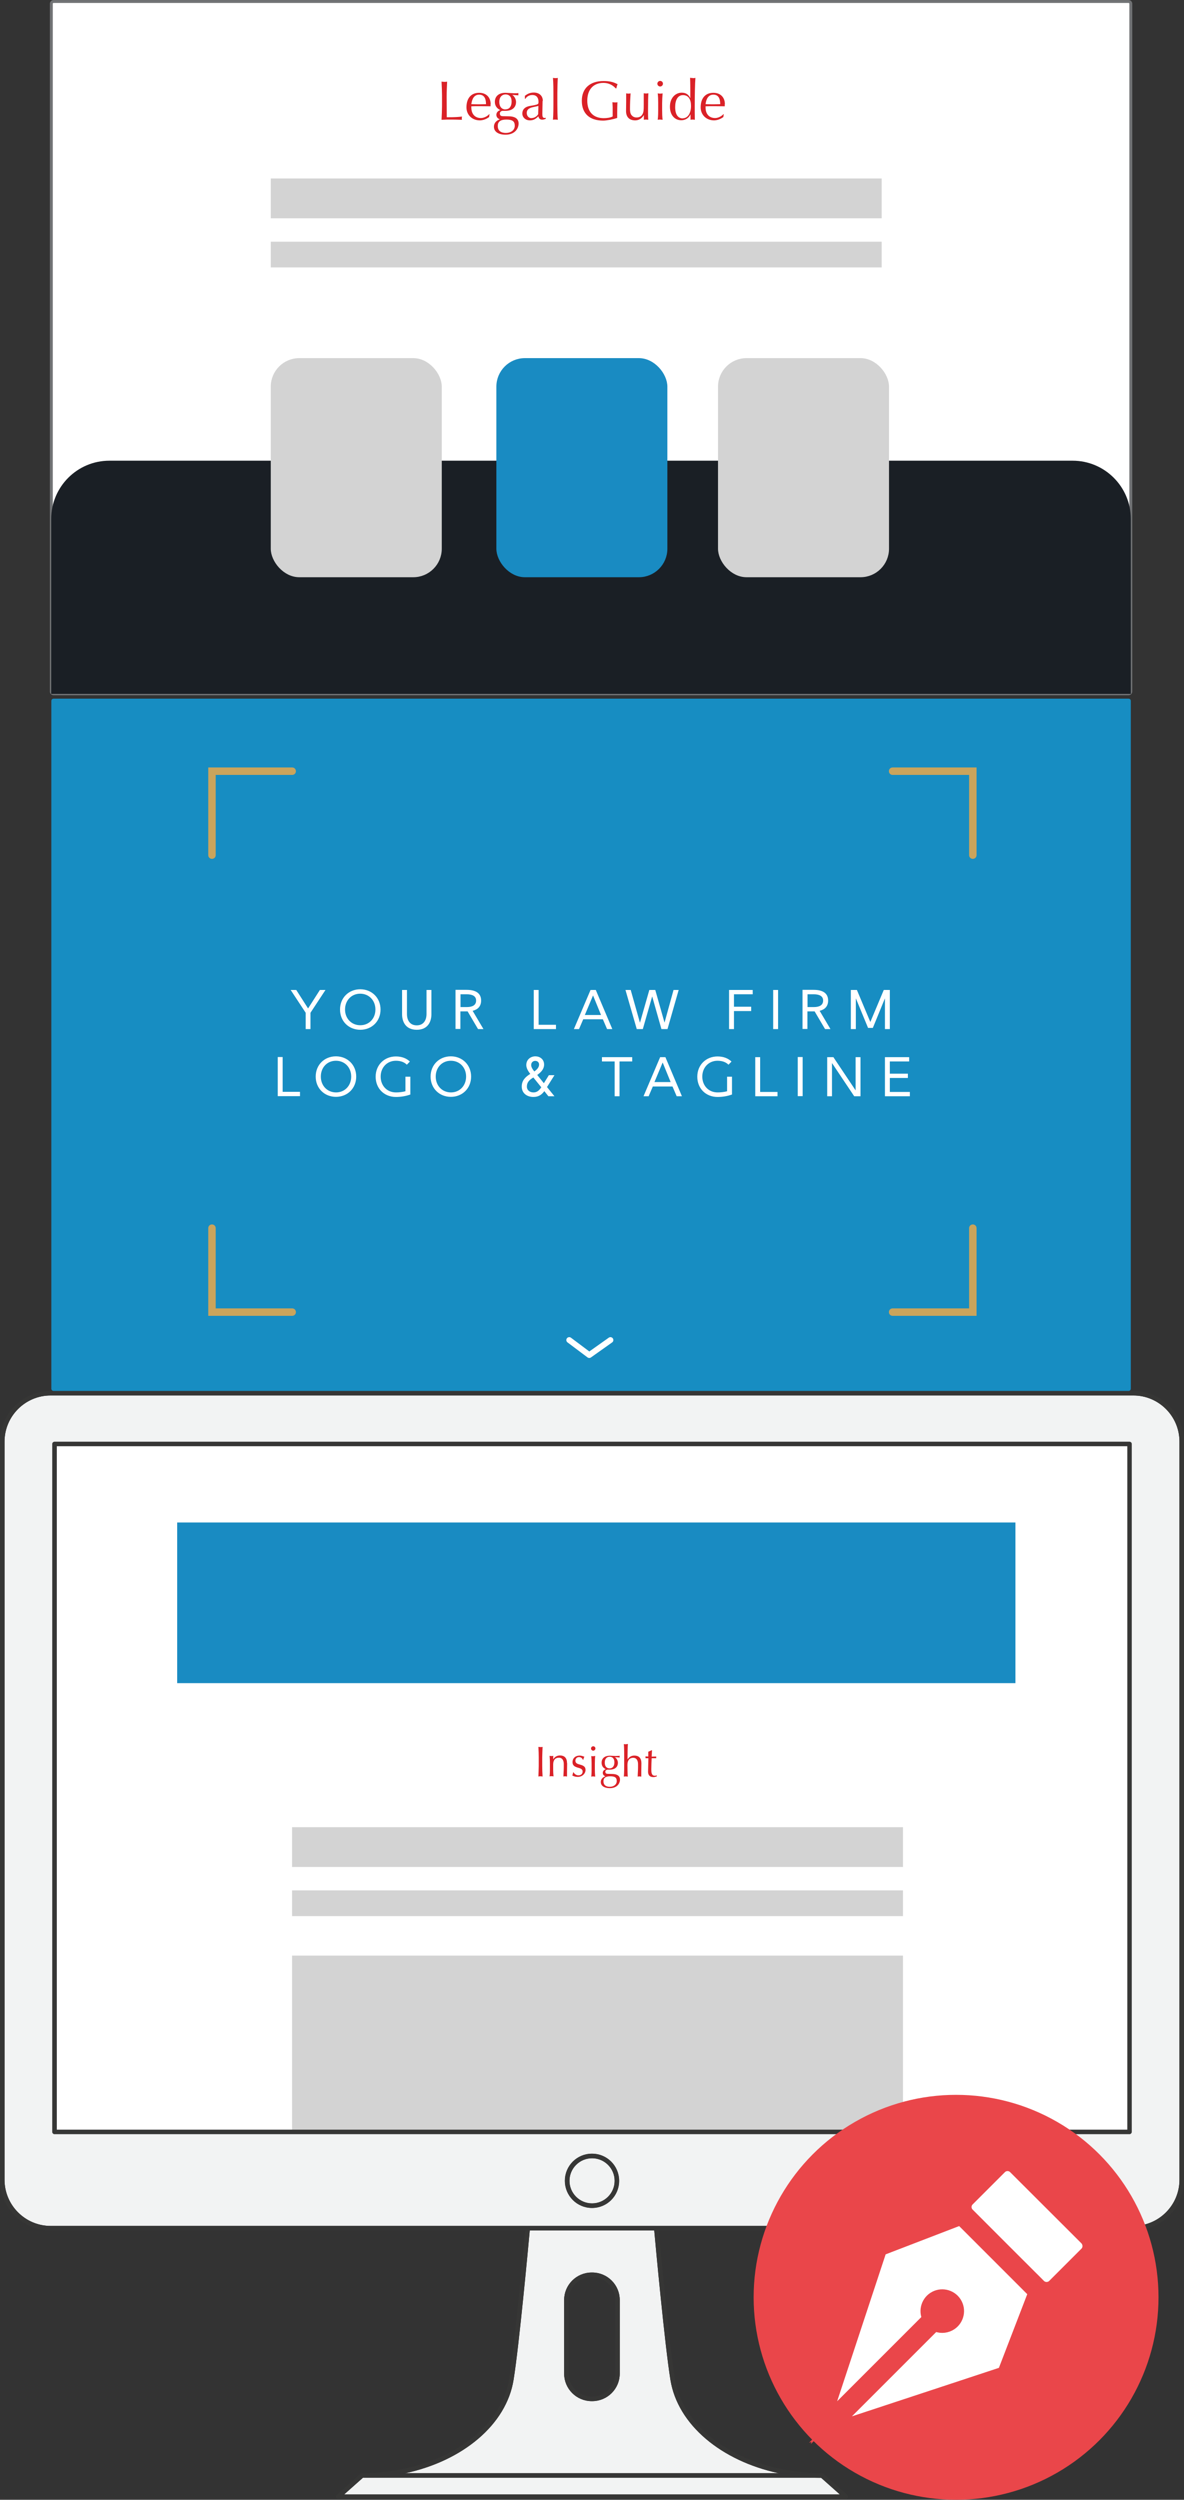
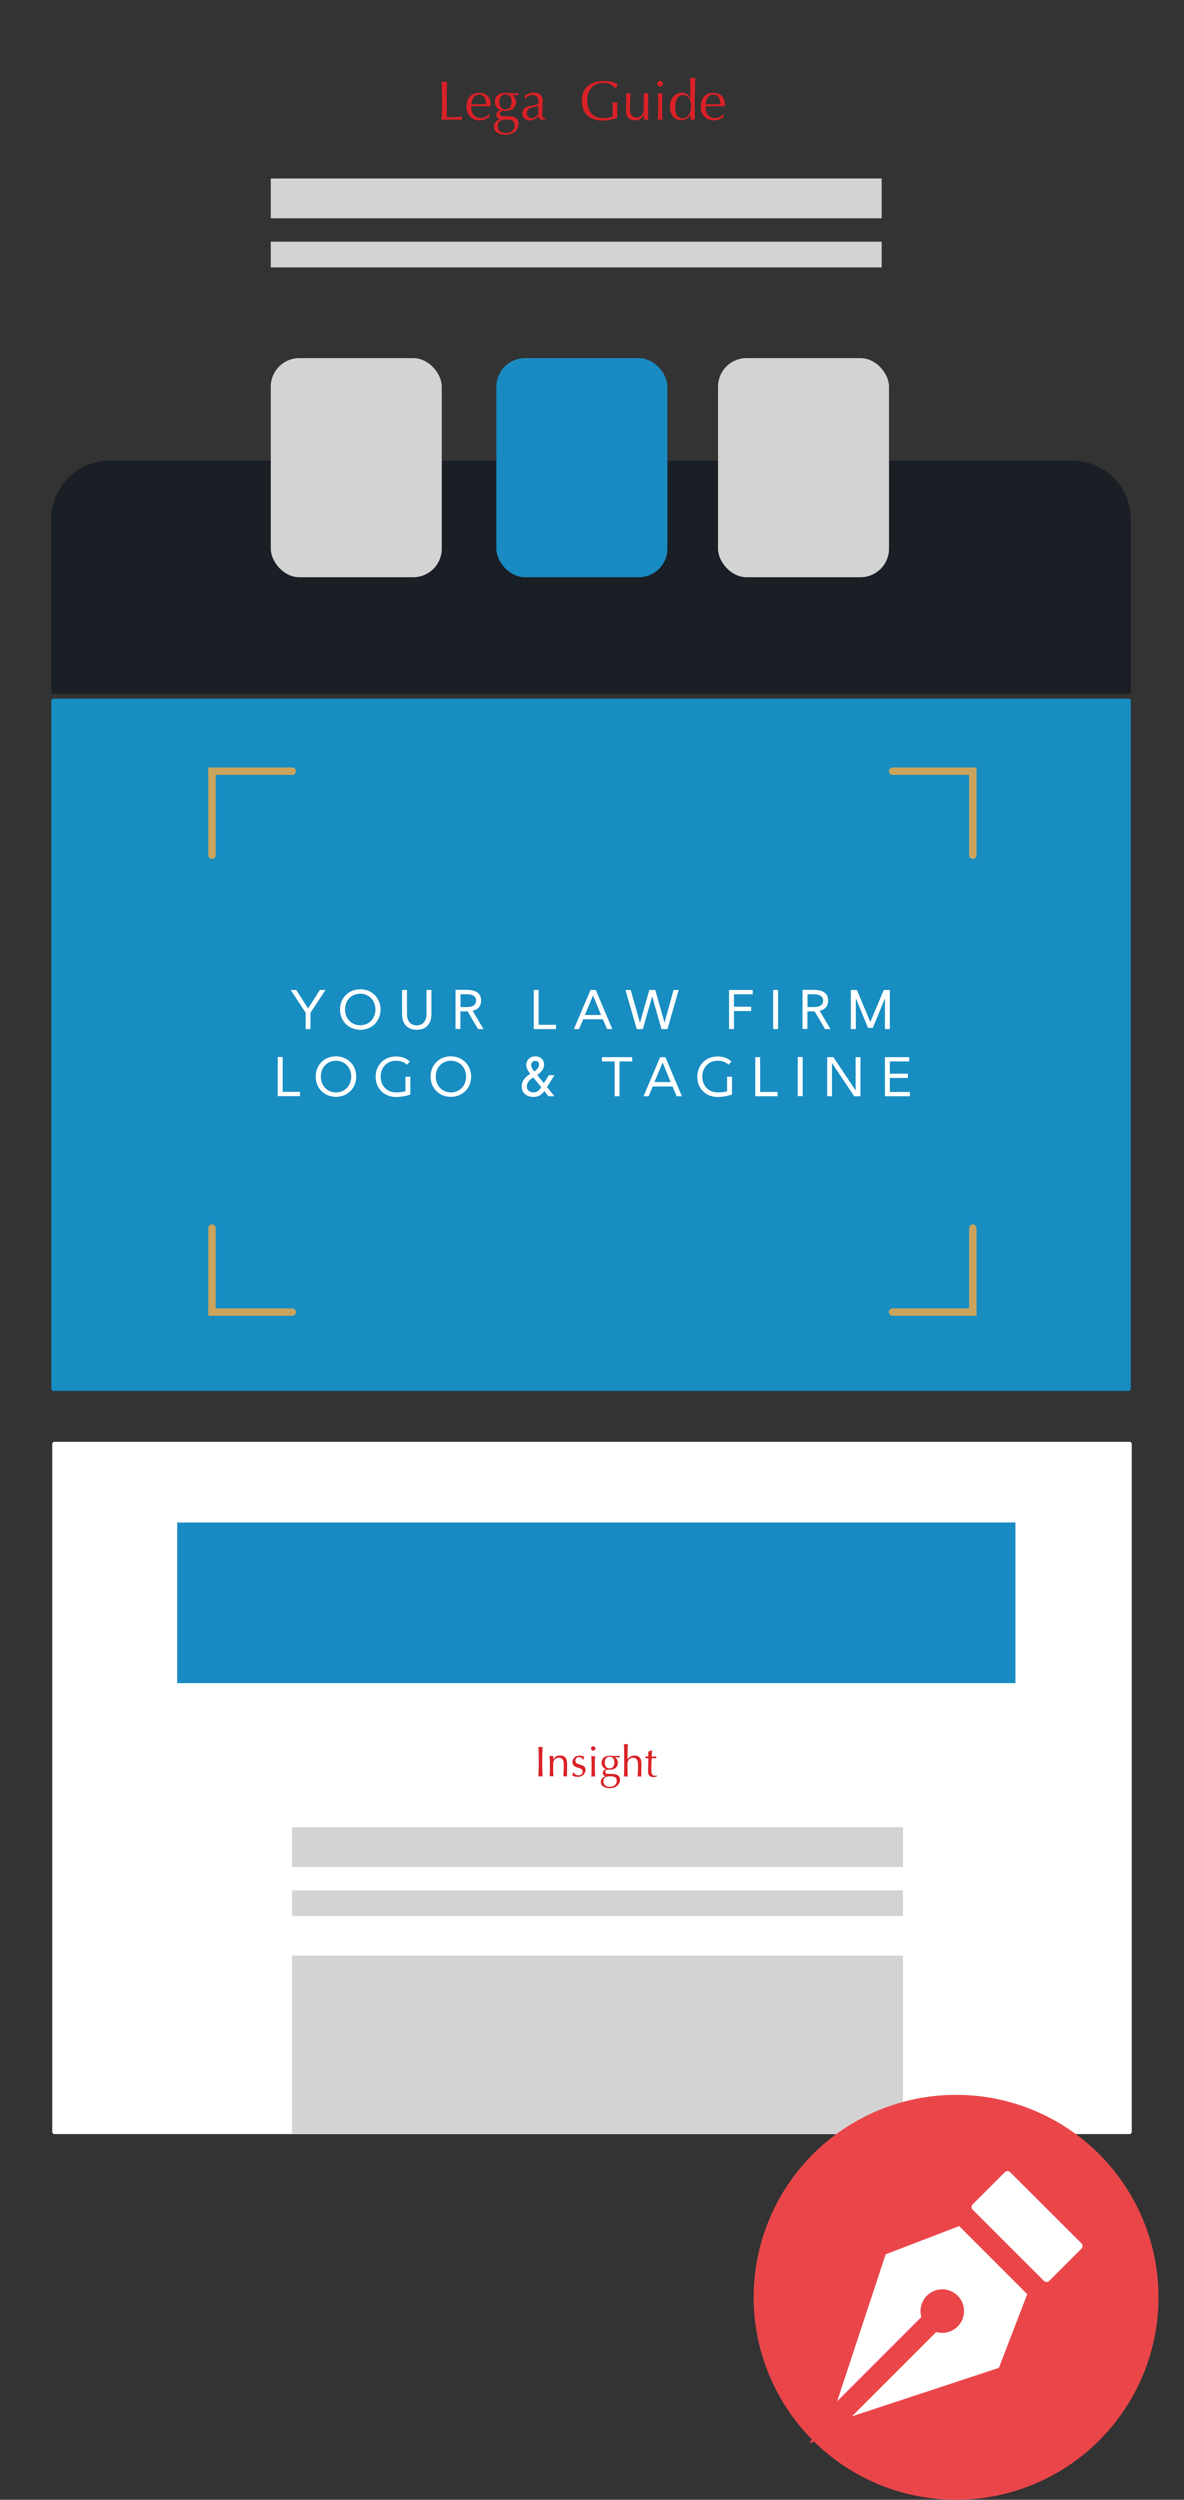
<svg xmlns="http://www.w3.org/2000/svg" id="Layer_2" data-name="Layer 2" viewBox="0 0 101.71 214.71">
  <rect x="0" y="0" width="101.71" height="214.71" fill="#333333" stroke="none" />
  <defs>
    <style>
      .cls-1 {
        stroke: #ea464a;
      }

      .cls-1, .cls-2, .cls-3 {
        fill: #fff;
      }

      .cls-1, .cls-3 {
        stroke-miterlimit: 10;
      }

      .cls-4 {
        fill: #198bc2;
      }

      .cls-5 {
        fill: #178dc2;
      }

      .cls-6, .cls-7 {
        fill: none;
      }

      .cls-8 {
        fill: #1a1f25;
      }

      .cls-9 {
        fill: #d3d3d3;
      }

      .cls-7 {
        stroke: #fff;
        stroke-linecap: round;
        stroke-linejoin: round;
        stroke-width: .5px;
      }

      .cls-10 {
        fill: #da2127;
      }

      .cls-11 {
        fill: #f2f3f3;
      }

      .cls-12 {
        fill: #caa45c;
      }

      .cls-13 {
        clip-path: url(#clippath-2);
      }

      .cls-14 {
        fill: #363635;
      }

      .cls-3 {
        stroke: #717375;
        stroke-width: .25px;
      }

      .cls-15 {
        clip-path: url(#clippath);
      }

      .cls-16 {
        fill: #ea464a;
      }
    </style>
    <clipPath id="clippath">
      <rect class="cls-6" y="119.47" width="101.71" height="95.17" />
    </clipPath>
    <clipPath id="clippath-2">
-       <rect class="cls-6" y="119.47" width="101.71" height="95.17" />
-     </clipPath>
+       </clipPath>
  </defs>
  <g id="Layer_1-2" data-name="Layer 1">
    <g>
      <g>
        <path class="cls-2" d="M97.22,183.11v-59.08c0-.11-.09-.19-.19-.19H4.68c-.11,0-.19.09-.19.19v59.08c0,.11.09.19.19.19h92.35c.11,0,.19-.09.19-.19" />
        <g>
          <g>
            <path class="cls-10" d="M46.43,150.06c.06,0,.12,0,.18-.02-.01.33-.03.66-.03.91v.73c0,.25.01.59.03.91-.06-.01-.12-.02-.18-.02s-.11,0-.18.02c.01-.33.03-.66.03-.91v-.73c0-.26-.01-.59-.03-.91.07.01.12.02.18.02Z" />
            <path class="cls-10" d="M48.72,151.44c0,.2-.01.41-.01.69,0,.33,0,.39,0,.46-.06-.01-.11-.02-.16-.02s-.09,0-.15.02c0-.21.03-.54.03-.79v-.29c0-.31-.14-.54-.41-.54-.33,0-.5.21-.5.59v.44c0,.16.01.41.03.58-.06-.01-.11-.02-.17-.02s-.11,0-.17.02c.03-.23.03-.5.03-.65v-.5c0-.22-.01-.43-.03-.62.06.01.12.02.17.02.04,0,.09,0,.15-.02,0,.06-.01.21-.01.3h0c.14-.21.32-.33.59-.33.37,0,.6.21.6.66Z" />
            <path class="cls-10" d="M50.2,150.89c-.05.09-.09.22-.09.26h-.04c-.05-.14-.18-.23-.33-.23-.17,0-.31.12-.31.31,0,.16.1.26.31.31.31.09.56.15.56.49,0,.3-.27.59-.67.59-.21,0-.34-.05-.47-.12.04-.09.07-.21.07-.27h.04c.08.14.24.26.42.26.21,0,.36-.13.36-.33,0-.16-.11-.25-.33-.31-.33-.09-.54-.18-.54-.5s.24-.56.61-.56c.19,0,.36.09.41.1Z" />
            <path class="cls-10" d="M51.15,150.18c0,.1-.09.19-.19.19s-.19-.09-.19-.19.09-.19.19-.19.19.08.19.19ZM50.96,150.84c.06,0,.1,0,.17-.02-.02.17-.03.5-.03.66v.46c0,.25.01.47.03.66-.06-.01-.12-.02-.17-.02-.06,0-.11,0-.17.02.03-.23.03-.5.03-.65v-.5c0-.22-.01-.43-.03-.62.06.01.12.02.17.02Z" />
            <path class="cls-10" d="M52.94,150.82c.11,0,.23,0,.29-.02,0,.03,0,.06,0,.08,0,.03,0,.05,0,.08-.15-.01-.28-.03-.41-.03h0c.16.1.26.3.26.48,0,.37-.27.59-.69.59-.06,0-.14,0-.2,0-.09,0-.19.07-.19.17,0,.15.09.19.22.19.02,0,.36.01.41.01.33.01.63.13.63.48s-.27.74-.87.74c-.48,0-.78-.2-.78-.53,0-.24.16-.41.4-.49h0c-.15-.05-.23-.16-.23-.3s.11-.27.26-.31h0c-.23-.11-.36-.28-.36-.56,0-.37.27-.6.71-.6.07,0,.51.03.57.03ZM52.38,153.47c.34,0,.6-.19.6-.49s-.15-.41-.56-.41-.58.14-.58.43c0,.31.2.47.54.47ZM52.37,151.89c.26,0,.41-.21.41-.52s-.16-.48-.41-.48-.42.19-.42.5.15.5.42.5Z" />
            <path class="cls-10" d="M53.77,149.81c.06,0,.11,0,.17-.02-.02.19-.03.84-.03.99v.34h0c.14-.21.32-.33.59-.33.37,0,.6.21.6.65,0,.2-.01.42-.01.7v.19c0,.07,0,.21,0,.27-.06-.01-.11-.02-.16-.02s-.09,0-.15.02c0-.21.03-.54.03-.79v-.29c0-.31-.14-.54-.41-.54-.31,0-.5.19-.5.62,0,.21.01.82.03,1-.06-.01-.12-.02-.17-.02-.06,0-.11,0-.17.02.03-.29.03-.86.03-1.01v-.78c0-.15,0-.71-.03-1.01.06.01.11.02.17.02Z" />
            <path class="cls-10" d="M55.99,150.33h.02c-.01.19-.02.34-.03.55.1,0,.29-.01.39-.01,0,.01,0,.08,0,.09,0,.03,0,.05,0,.06-.09,0-.21,0-.26,0h-.13c-.01.1-.03.72-.03.95,0,.28.02.55.3.55.06,0,.13-.01.17-.03v.09c-.09.03-.2.06-.29.06-.3,0-.46-.16-.46-.47,0-.17.02-.6.03-1.15-.13,0-.21,0-.25,0,.01-.04,0-.06,0-.09,0-.03,0-.05,0-.07.13.01.2.01.24.01v-.41s.29-.13.29-.13Z" />
          </g>
          <rect class="cls-9" x="25.09" y="156.94" width="52.48" height="3.42" />
          <rect class="cls-9" x="25.09" y="162.37" width="52.48" height="2.21" />
          <rect class="cls-9" x="25.09" y="167.97" width="52.48" height="15.29" />
          <g class="cls-15">
            <rect class="cls-4" x="15.22" y="130.77" width="72.01" height="13.8" />
            <g class="cls-13">
              <path class="cls-11" d="M31.19,212.82h-.01l-1.62,1.44h42.59l-1.62-1.44H31.19Z" />
              <path class="cls-11" d="M50.86,185.38c-1.07,0-1.94.87-1.94,1.94s.87,1.94,1.94,1.94,1.94-.87,1.94-1.94-.87-1.94-1.94-1.94" />
              <path class="cls-11" d="M48.46,197.56c0-1.31,1.06-2.37,2.37-2.37h.04c1.31,0,2.37,1.06,2.37,2.37v6.31c0,1.31-1.06,2.37-2.37,2.37h-.04c-1.31,0-2.37-1.06-2.37-2.37v-6.31ZM34.81,212.43h32.09c-4.93-1.05-8.69-4.16-9.31-8.03-.48-2.97-1.27-11.49-1.39-12.83h-10.69c-.12,1.34-.91,9.85-1.39,12.83-.62,3.87-4.38,6.97-9.31,8.03" />
              <path class="cls-11" d="M50.85,189.64c-1.28,0-2.33-1.04-2.33-2.33s1.04-2.33,2.33-2.33,2.33,1.04,2.33,2.33-1.04,2.33-2.33,2.33M4.68,183.31c-.11,0-.19-.09-.19-.2v-59.08c0-.11.09-.2.19-.2h92.35c.11,0,.19.09.19.2v59.08c0,.11-.09.2-.19.2H4.68ZM97.36,191.19c2.18,0,3.96-1.78,3.96-3.96v-63.41c0-2.18-1.78-3.96-3.96-3.96H4.35c-2.18,0-3.96,1.78-3.96,3.96v63.41c0,2.18,1.78,3.96,3.96,3.96h93.01Z" />
              <path class="cls-14" d="M96.84,182.92H4.88v-58.7h91.96v58.7ZM97.22,183.11v-59.08c0-.11-.09-.19-.19-.19H4.68c-.11,0-.19.09-.19.19v59.08c0,.11.09.19.19.19h92.35c.11,0,.19-.09.19-.19" />
              <path class="cls-14" d="M97.36,119.47H4.35C1.95,119.47,0,121.43,0,123.82v63.41c0,2.4,1.95,4.35,4.35,4.35h40.77c.01-.13.02-.2.02-.21,0-.1.09-.18.19-.18H4.35c-2.18,0-3.96-1.78-3.96-3.96v-63.41c0-2.18,1.78-3.96,3.96-3.96h93.01c2.18,0,3.96,1.78,3.96,3.96v63.41c0,2.18-1.78,3.96-3.96,3.96h-40.98c.1,0,.18.08.19.18,0,0,0,.08.02.21h40.77c2.4,0,4.35-1.95,4.35-4.35v-63.41c0-2.4-1.95-4.35-4.35-4.35" />
              <path class="cls-14" d="M50.86,189.25c-1.07,0-1.94-.87-1.94-1.94s.87-1.94,1.94-1.94,1.94.87,1.94,1.94-.87,1.94-1.94,1.94M50.86,184.99c-1.28,0-2.33,1.04-2.33,2.33s1.04,2.33,2.33,2.33,2.33-1.04,2.33-2.33-1.04-2.33-2.33-2.33" />
              <path class="cls-14" d="M57.59,204.4c.62,3.87,4.38,6.97,9.31,8.03h3.62c.11,0,.19.09.19.19s-.08.19-.19.19h.01l1.62,1.44H29.56l1.62-1.44h.01c-.11,0-.19-.09-.19-.19s.09-.19.19-.19h3.62c4.93-1.05,8.69-4.16,9.31-8.03.48-2.97,1.26-11.49,1.39-12.83h-.39c-.13,1.44-.91,9.83-1.38,12.76-.74,4.61-6.17,8.09-12.64,8.09-.05,0-.09.02-.13.05l-2.05,1.83c-.06.05-.08.14-.05.21.03.07.1.12.18.12h43.61c.08,0,.15-.05.18-.12.03-.08,0-.16-.05-.21l-2.05-1.83s-.08-.05-.13-.05c-6.47,0-11.9-3.48-12.64-8.09-.47-2.93-1.25-11.33-1.38-12.76h-.39c.12,1.34.91,9.85,1.39,12.83" />
              <path class="cls-14" d="M56.38,191.19h-11.05c-.1,0-.18.08-.19.18,0,0,0,.08-.02.21h11.47c-.01-.13-.02-.2-.02-.21,0-.1-.09-.18-.19-.18" />
              <path class="cls-14" d="M31.19,212.82h39.34c-1.26,0-2.47-.14-3.63-.39h-32.09c-1.15.25-2.37.38-3.62.39" />
              <path class="cls-14" d="M31.19,212.43c-.11,0-.19.09-.19.19s.08.19.19.19c1.26,0,2.47-.14,3.62-.39h-3.62Z" />
              <path class="cls-14" d="M70.71,212.63c0-.11-.09-.19-.19-.19h-3.62c1.15.25,2.37.38,3.63.39.11,0,.19-.09.19-.19" />
              <path class="cls-14" d="M48.85,197.56c0-1.09.89-1.98,1.98-1.98h.04c1.09,0,1.98.89,1.98,1.98v6.31c0,1.09-.89,1.98-1.98,1.98h-.04c-1.09,0-1.98-.89-1.98-1.98v-6.31ZM50.83,206.24h.04c1.31,0,2.37-1.06,2.37-2.37v-6.31c0-1.31-1.06-2.37-2.37-2.37h-.04c-1.31,0-2.37,1.06-2.37,2.37v6.31c0,1.31,1.06,2.37,2.37,2.37" />
            </g>
          </g>
        </g>
      </g>
      <g>
        <path class="cls-5" d="M97.14,119.28v-59.08c0-.11-.09-.19-.19-.19H4.6c-.11,0-.19.09-.19.19v59.08c0,.11.09.19.19.19h92.35c.11,0,.19-.09.19-.19" />
-         <polyline class="cls-7" points="48.9 115.1 50.62 116.39 52.44 115.1" />
        <g>
          <path class="cls-12" d="M83.89,113.02h-7.21c-.18,0-.32-.14-.32-.32s.14-.32.32-.32h6.57v-6.89c0-.18.14-.32.32-.32s.32.14.32.32v7.53h0ZM25.1,113.02h-7.21v-7.53c0-.18.14-.32.32-.32s.32.14.32.32v6.89h6.57c.18,0,.32.14.32.32s-.14.32-.32.32h0ZM83.57,73.77c-.18,0-.32-.14-.32-.32v-6.89h-6.57c-.18,0-.32-.14-.32-.32s.14-.32.32-.32h7.21v7.53c0,.18-.14.32-.32.32h0ZM18.21,73.77c-.18,0-.32-.14-.32-.32v-7.53h7.21c.18,0,.32.14.32.32s-.14.32-.32.32h-6.57v6.89c0,.18-.14.32-.32.32h0Z" />
          <path class="cls-2" d="M76.44,93.78v-1.19h1.55v-.37h-1.55v-1.05h1.66v-.37h-2.08v3.36h2.14v-.37h-1.72ZM71.47,94.16v-2.84h.01l1.9,2.84h.54v-3.36h-.42v2.84h-.01l-1.9-2.84h-.53v3.36h.43ZM68.95,90.79h-.42v3.36h.42v-3.36ZM66.79,94.16v-.37h-1.49v-2.99h-.42v3.36h1.91ZM62.84,91.18c-.28-.27-.68-.44-1.2-.44-.99,0-1.74.73-1.74,1.74s.73,1.74,1.74,1.74c.43,0,.85-.07,1.24-.21v-1.53h-.42v1.25c-.27.07-.54.1-.82.1-.76,0-1.31-.57-1.31-1.36s.56-1.36,1.31-1.36c.42,0,.73.13.94.34l.27-.28h0ZM56.93,91.27l.68,1.67h-1.39l.7-1.67h.01,0ZM56.07,93.32h1.7l.36.84h.45l-1.42-3.36h-.45l-1.43,3.36h.44l.36-.84h0ZM51.71,91.17h1.09v2.99h.42v-2.99h1.09v-.37h-2.6v.37h0ZM47.64,92.35h-.49l-.43.69-.57-.71c.33-.23.59-.51.59-.89,0-.45-.35-.71-.75-.71s-.78.27-.78.75c0,.27.17.54.34.76-.43.27-.73.57-.73,1.09,0,.57.45.89,1,.89.45,0,.71-.19.94-.5l.35.44h.52l-.64-.79.64-1.02h0ZM45.81,92.54l.69.85c-.18.27-.37.44-.67.44-.31,0-.57-.18-.57-.5,0-.37.21-.57.55-.78M45.9,92.03c-.14-.17-.27-.37-.27-.55,0-.23.16-.36.35-.36.17,0,.33.11.33.32,0,.23-.18.43-.41.59M40.04,92.47c0,.78-.55,1.36-1.3,1.36s-1.31-.57-1.31-1.36.55-1.36,1.3-1.36,1.31.57,1.31,1.36M40.47,92.47c0-1-.75-1.74-1.74-1.74s-1.74.73-1.74,1.74.75,1.74,1.74,1.74,1.74-.73,1.74-1.74M35.21,91.18c-.28-.27-.68-.44-1.2-.44-.99,0-1.74.73-1.74,1.74s.73,1.74,1.74,1.74c.43,0,.85-.07,1.24-.21v-1.53h-.42v1.25c-.27.07-.54.1-.82.1-.76,0-1.31-.57-1.31-1.36s.56-1.36,1.31-1.36c.42,0,.73.13.94.34l.27-.28h0ZM30.17,92.47c0,.78-.55,1.36-1.3,1.36s-1.31-.57-1.31-1.36.55-1.36,1.3-1.36,1.31.57,1.31,1.36M30.6,92.47c0-1-.75-1.74-1.74-1.74s-1.74.73-1.74,1.74.75,1.74,1.74,1.74,1.74-.73,1.74-1.74M25.77,94.15v-.37h-1.49v-2.99h-.42v3.36h1.91Z" />
          <path class="cls-2" d="M73.1,88.39h.42v-2.62h.01l1.04,2.52h.41l1.03-2.52h.01v2.62h.42v-3.36h-.52l-1.15,2.74h-.01l-1.15-2.74h-.52v3.36ZM69.37,85.4h.53c.51,0,.81.17.81.54s-.28.56-.8.56h-.54v-1.1h0ZM70.87,88.39h.47l-.93-1.57c.47-.11.73-.41.73-.88,0-.63-.46-.92-1.24-.92h-.96v3.36h.42v-1.51h.62l.89,1.51h0ZM66.84,85.03h-.42v3.36h.42v-3.36ZM63.05,85.4h1.61v-.37h-2.03v3.36h.42v-1.55h1.48v-.37h-1.48v-1.06h0ZM53.73,85.03l.97,3.36h.52l.8-2.79h.01l.79,2.79h.52l.96-3.36h-.44l-.77,2.79h-.01l-.79-2.79h-.51l-.8,2.8h-.01l-.79-2.8h-.44ZM50.95,85.51l.68,1.67h-1.39l.7-1.67h.01,0ZM50.09,87.55h1.7l.36.84h.45l-1.42-3.36h-.45l-1.43,3.36h.44l.36-.84h0ZM47.76,88.39v-.37h-1.49v-2.99h-.42v3.36h1.91ZM39.56,85.4h.53c.51,0,.81.17.81.54s-.28.56-.8.56h-.54s0-1.1,0-1.1ZM41.06,88.39h.47l-.93-1.57c.47-.11.73-.41.73-.88,0-.63-.46-.92-1.24-.92h-.96v3.36h.42v-1.51h.62l.89,1.51h0ZM34.54,85.03v2.09c0,.56.25,1.33,1.26,1.33s1.26-.77,1.26-1.33v-2.09h-.42v2.09c0,.39-.18.95-.84.95s-.84-.55-.84-.95v-2.09h-.42ZM32.25,86.71c0,.78-.55,1.35-1.3,1.35s-1.31-.57-1.31-1.35.55-1.36,1.3-1.36,1.31.57,1.31,1.36M32.69,86.71c0-1-.75-1.74-1.74-1.74s-1.74.73-1.74,1.74.75,1.74,1.74,1.74,1.74-.73,1.74-1.74M26.67,88.39v-1.4l1.29-1.96h-.48l-1.01,1.58h-.01l-1.01-1.58h-.48l1.29,1.96v1.4h.42Z" />
        </g>
      </g>
-       <path class="cls-3" d="M97.14,59.4V.32c0-.11-.09-.19-.19-.19H4.6c-.11,0-.19.09-.19.19v59.08c0,.11.09.19.19.19h92.35c.11,0,.19-.09.19-.19" />
      <g>
        <path class="cls-10" d="M38.18,7.03c.08,0,.16,0,.23-.02-.02.5-.04.86-.04,1.29s.01,1.54.01,1.77h.12c.61,0,.88-.02,1.19-.06-.01.06-.02.1-.02.14,0,.05,0,.1.02.14-.37-.01-.59-.02-.88-.02s-.58,0-.88.02c.02-.42.04-.84.04-1.17v-.94c0-.33-.02-.75-.04-1.17.09.01.16.02.23.02Z" />
        <path class="cls-10" d="M42.14,8.95v.18c-.29,0-.6-.01-.94-.01-.23,0-.47,0-.71.01,0,.02,0,.09,0,.1,0,.59.34.91.82.91.24,0,.53-.13.72-.34h.02s-.03.25-.03.25c-.25.19-.55.29-.8.29-.66,0-1.15-.47-1.15-1.12,0-.78.4-1.25,1.09-1.25.61,0,.99.39.99.98ZM41.12,8.96c.17,0,.45-.01.63-.01,0-.55-.2-.82-.59-.82s-.61.31-.67.82c.19,0,.54.01.62.01Z" />
        <path class="cls-10" d="M44.16,8.01c.15,0,.3,0,.37-.02,0,.03,0,.08,0,.1,0,.03,0,.07,0,.1-.19-.01-.36-.03-.53-.04h0c.2.12.33.38.33.61,0,.48-.35.76-.89.76-.08,0-.18,0-.26,0-.12,0-.24.1-.24.22,0,.2.11.24.28.24.02,0,.46.01.52.01.42.01.81.16.81.62s-.35.96-1.12.96c-.62,0-1-.26-1-.69,0-.3.2-.53.51-.63h0c-.19-.07-.3-.2-.3-.39s.14-.35.34-.4h0c-.29-.14-.47-.37-.47-.71,0-.48.34-.78.91-.78.09,0,.65.04.73.04ZM43.45,11.42c.44,0,.77-.24.77-.62s-.2-.53-.72-.53-.74.19-.74.55c0,.4.26.6.7.6ZM43.43,9.39c.34,0,.52-.27.52-.67s-.2-.61-.52-.61-.54.24-.54.64.2.65.54.65Z" />
        <path class="cls-10" d="M46.61,8.68c0,.32-.02.72-.02,1.08,0,.24.02.37.19.37.03,0,.06,0,.1-.02v.1c-.08.03-.19.07-.3.07-.18,0-.3-.1-.33-.29-.27.27-.46.35-.75.35-.33,0-.63-.24-.63-.59s.22-.56.6-.64c.19-.04.39-.06.57-.11.19-.05.22-.09.22-.24,0-.38-.18-.6-.52-.6-.25,0-.48.11-.6.32h-.05v-.25c.25-.19.46-.28.77-.28.44,0,.77.26.77.71ZM45.67,10.14c.21,0,.43-.12.56-.33l.02-.71s-.17.04-.4.09c-.44.08-.6.25-.6.51,0,.28.19.45.41.45Z" />
-         <path class="cls-10" d="M47.71,6.71c.07,0,.14,0,.21-.02-.02.2-.04.98-.04,1.3v1c0,.32.01,1.09.04,1.3-.08-.01-.14-.02-.21-.02s-.14,0-.21.02c.04-.38.04-1.11.04-1.3v-1c0-.19,0-.91-.04-1.3.08.01.14.02.21.02Z" />
        <path class="cls-10" d="M53.06,7.22c-.05.1-.1.27-.11.37h-.06c-.27-.31-.65-.47-1.05-.47-.86,0-1.39.56-1.39,1.53s.53,1.5,1.42,1.5c.27,0,.6-.05.76-.15,0-.03,0-.24,0-.56,0-.09,0-.17,0-.24l-.02-.42c.07.01.15.02.23.02.08,0,.14,0,.2-.02-.01.27-.02.53-.02.93v.42c-.38.13-.91.23-1.21.23-1.16,0-1.83-.61-1.83-1.7s.72-1.7,1.87-1.7c.46,0,.84.07,1.21.28Z" />
        <path class="cls-10" d="M53.77,8.02c.08.01.15.02.2.02.06,0,.12,0,.2-.02-.03.4-.05.89-.05,1.32,0,.12,0,.41.14.56.09.11.23.19.42.19.26,0,.41-.11.5-.26.11-.19.12-.33.12-.85,0-.48,0-.87,0-.97.08.02.14.02.2.02.07,0,.12,0,.2-.02-.02.3-.03.78-.03,1.43,0,.37,0,.62.02.85-.07-.01-.13-.02-.19-.02s-.11,0-.19.02c0-.06,0-.17,0-.24v-.17h0c-.17.3-.44.46-.74.46-.49,0-.79-.27-.79-.8,0-.2.01-.63.01-.79,0-.25,0-.49,0-.74Z" />
        <path class="cls-10" d="M56.95,7.19c0,.13-.11.24-.24.24s-.24-.11-.24-.24.11-.24.24-.24.24.1.24.24ZM56.71,8.04c.07,0,.13,0,.21-.02-.02.21-.04.64-.04.84v.59c0,.32.01.6.04.84-.08-.01-.15-.02-.21-.02-.07,0-.14,0-.21.02.04-.3.04-.65.04-.84v-.64c0-.29-.01-.55-.04-.79.08.02.15.02.21.02Z" />
        <path class="cls-10" d="M59.53,6.71c.06,0,.13,0,.21-.02-.04.48-.06,1.58-.06,2.45,0,.38,0,.69.01,1.15-.08-.01-.13-.02-.19-.02s-.12,0-.18.02v-.47s0,0,0,0c-.15.32-.44.51-.8.51-.51,0-.97-.39-.97-1.17s.5-1.2,1.01-1.2c.36,0,.6.16.74.48h0v-.58c0-.18,0-.76-.02-1.18.05.01.14.02.21.02ZM58.65,10.16c.45,0,.71-.46.71-1.06s-.24-.93-.69-.93c-.42,0-.67.38-.67,1.03s.25.97.66.97Z" />
        <path class="cls-10" d="M62.26,8.95v.18c-.29,0-.6-.01-.94-.01-.23,0-.47,0-.71.01,0,.02,0,.09,0,.1,0,.59.34.91.82.91.24,0,.53-.13.72-.34h.02s-.03.25-.03.25c-.25.19-.55.29-.8.29-.66,0-1.15-.47-1.15-1.12,0-.78.4-1.25,1.09-1.25.61,0,.99.39.99.98ZM61.24,8.96c.17,0,.45-.01.63-.01,0-.55-.2-.82-.59-.82s-.61.31-.67.82c.19,0,.54.01.62.01Z" />
      </g>
      <rect class="cls-9" x="23.26" y="15.33" width="52.48" height="3.42" />
      <rect class="cls-9" x="23.26" y="20.76" width="52.48" height="2.21" />
      <path class="cls-8" d="M9.4,39.57h82.74c2.76,0,5,2.24,5,5v15.03H4.4v-15.03c0-2.76,2.24-5,5-5Z" />
      <rect class="cls-4" x="42.64" y="30.76" width="14.69" height="18.82" rx="2.45" ry="2.45" />
      <rect class="cls-9" x="23.26" y="30.76" width="14.69" height="18.82" rx="2.45" ry="2.45" />
      <rect class="cls-9" x="61.68" y="30.76" width="14.69" height="18.82" rx="2.45" ry="2.45" />
      <g>
        <circle class="cls-16" cx="82.13" cy="197.32" r="17.39" />
        <g>
          <path class="cls-1" d="M93.25,192.33l-6.13-6.12c-.32-.31-.82-.31-1.14,0l-2.78,2.78c-.32.32-.32.83,0,1.15.39.39,4.81,4.82,5.34,5.34.11.1.69.69.79.79.32.31.83.31,1.15,0l2.78-2.78c.31-.32.3-.82,0-1.15Z" />
          <path class="cls-1" d="M82.63,190.71s-.06-.07-.09-.1l-6.68,2.57c-.11.04-.2.14-.24.25l-4.84,14.66c.65-.65,7.52-7.52,8.36-8.36l.59-.59c-.35-.67-.09-1.5.58-1.85.67-.35,1.5-.09,1.85.58.35.67.09,1.5-.58,1.85-.4.21-.88.21-1.28,0-1.35,1.35-7.67,7.67-8.96,8.96l14.67-4.84c.12-.04.21-.13.25-.24l2.57-6.68s-.06-.06-.1-.09l-6.12-6.12Z" />
        </g>
      </g>
    </g>
  </g>
</svg>